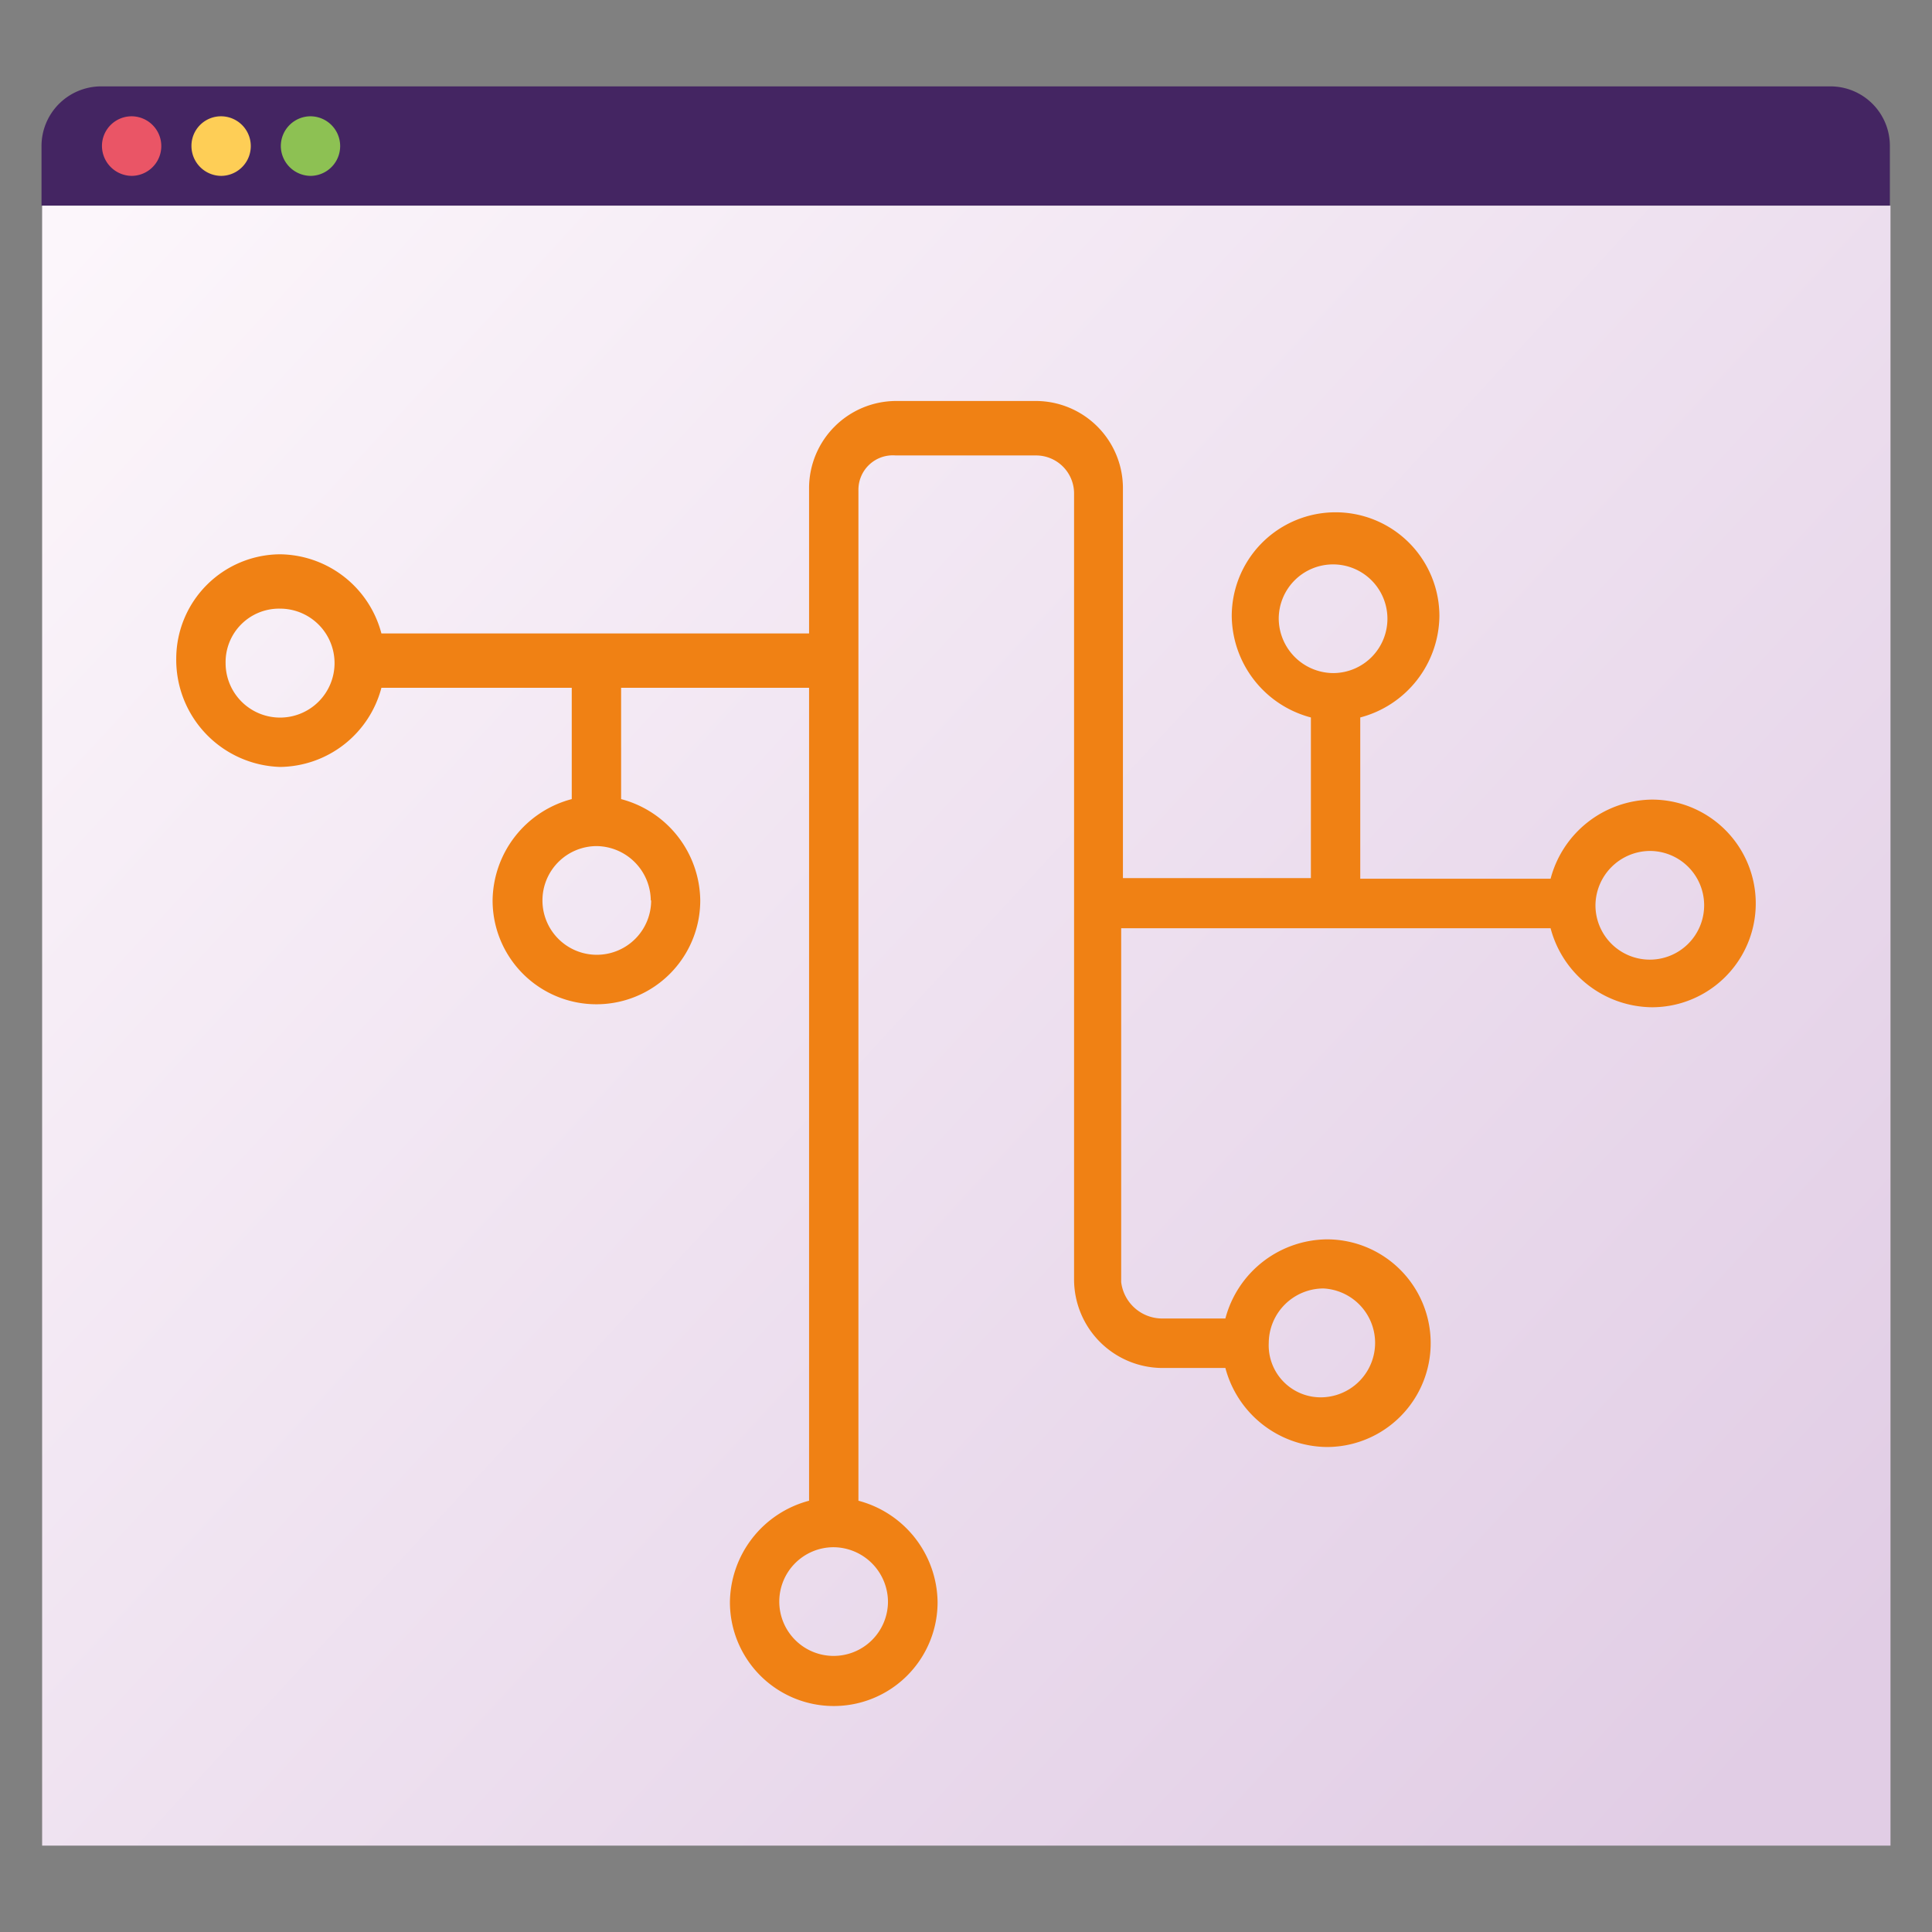
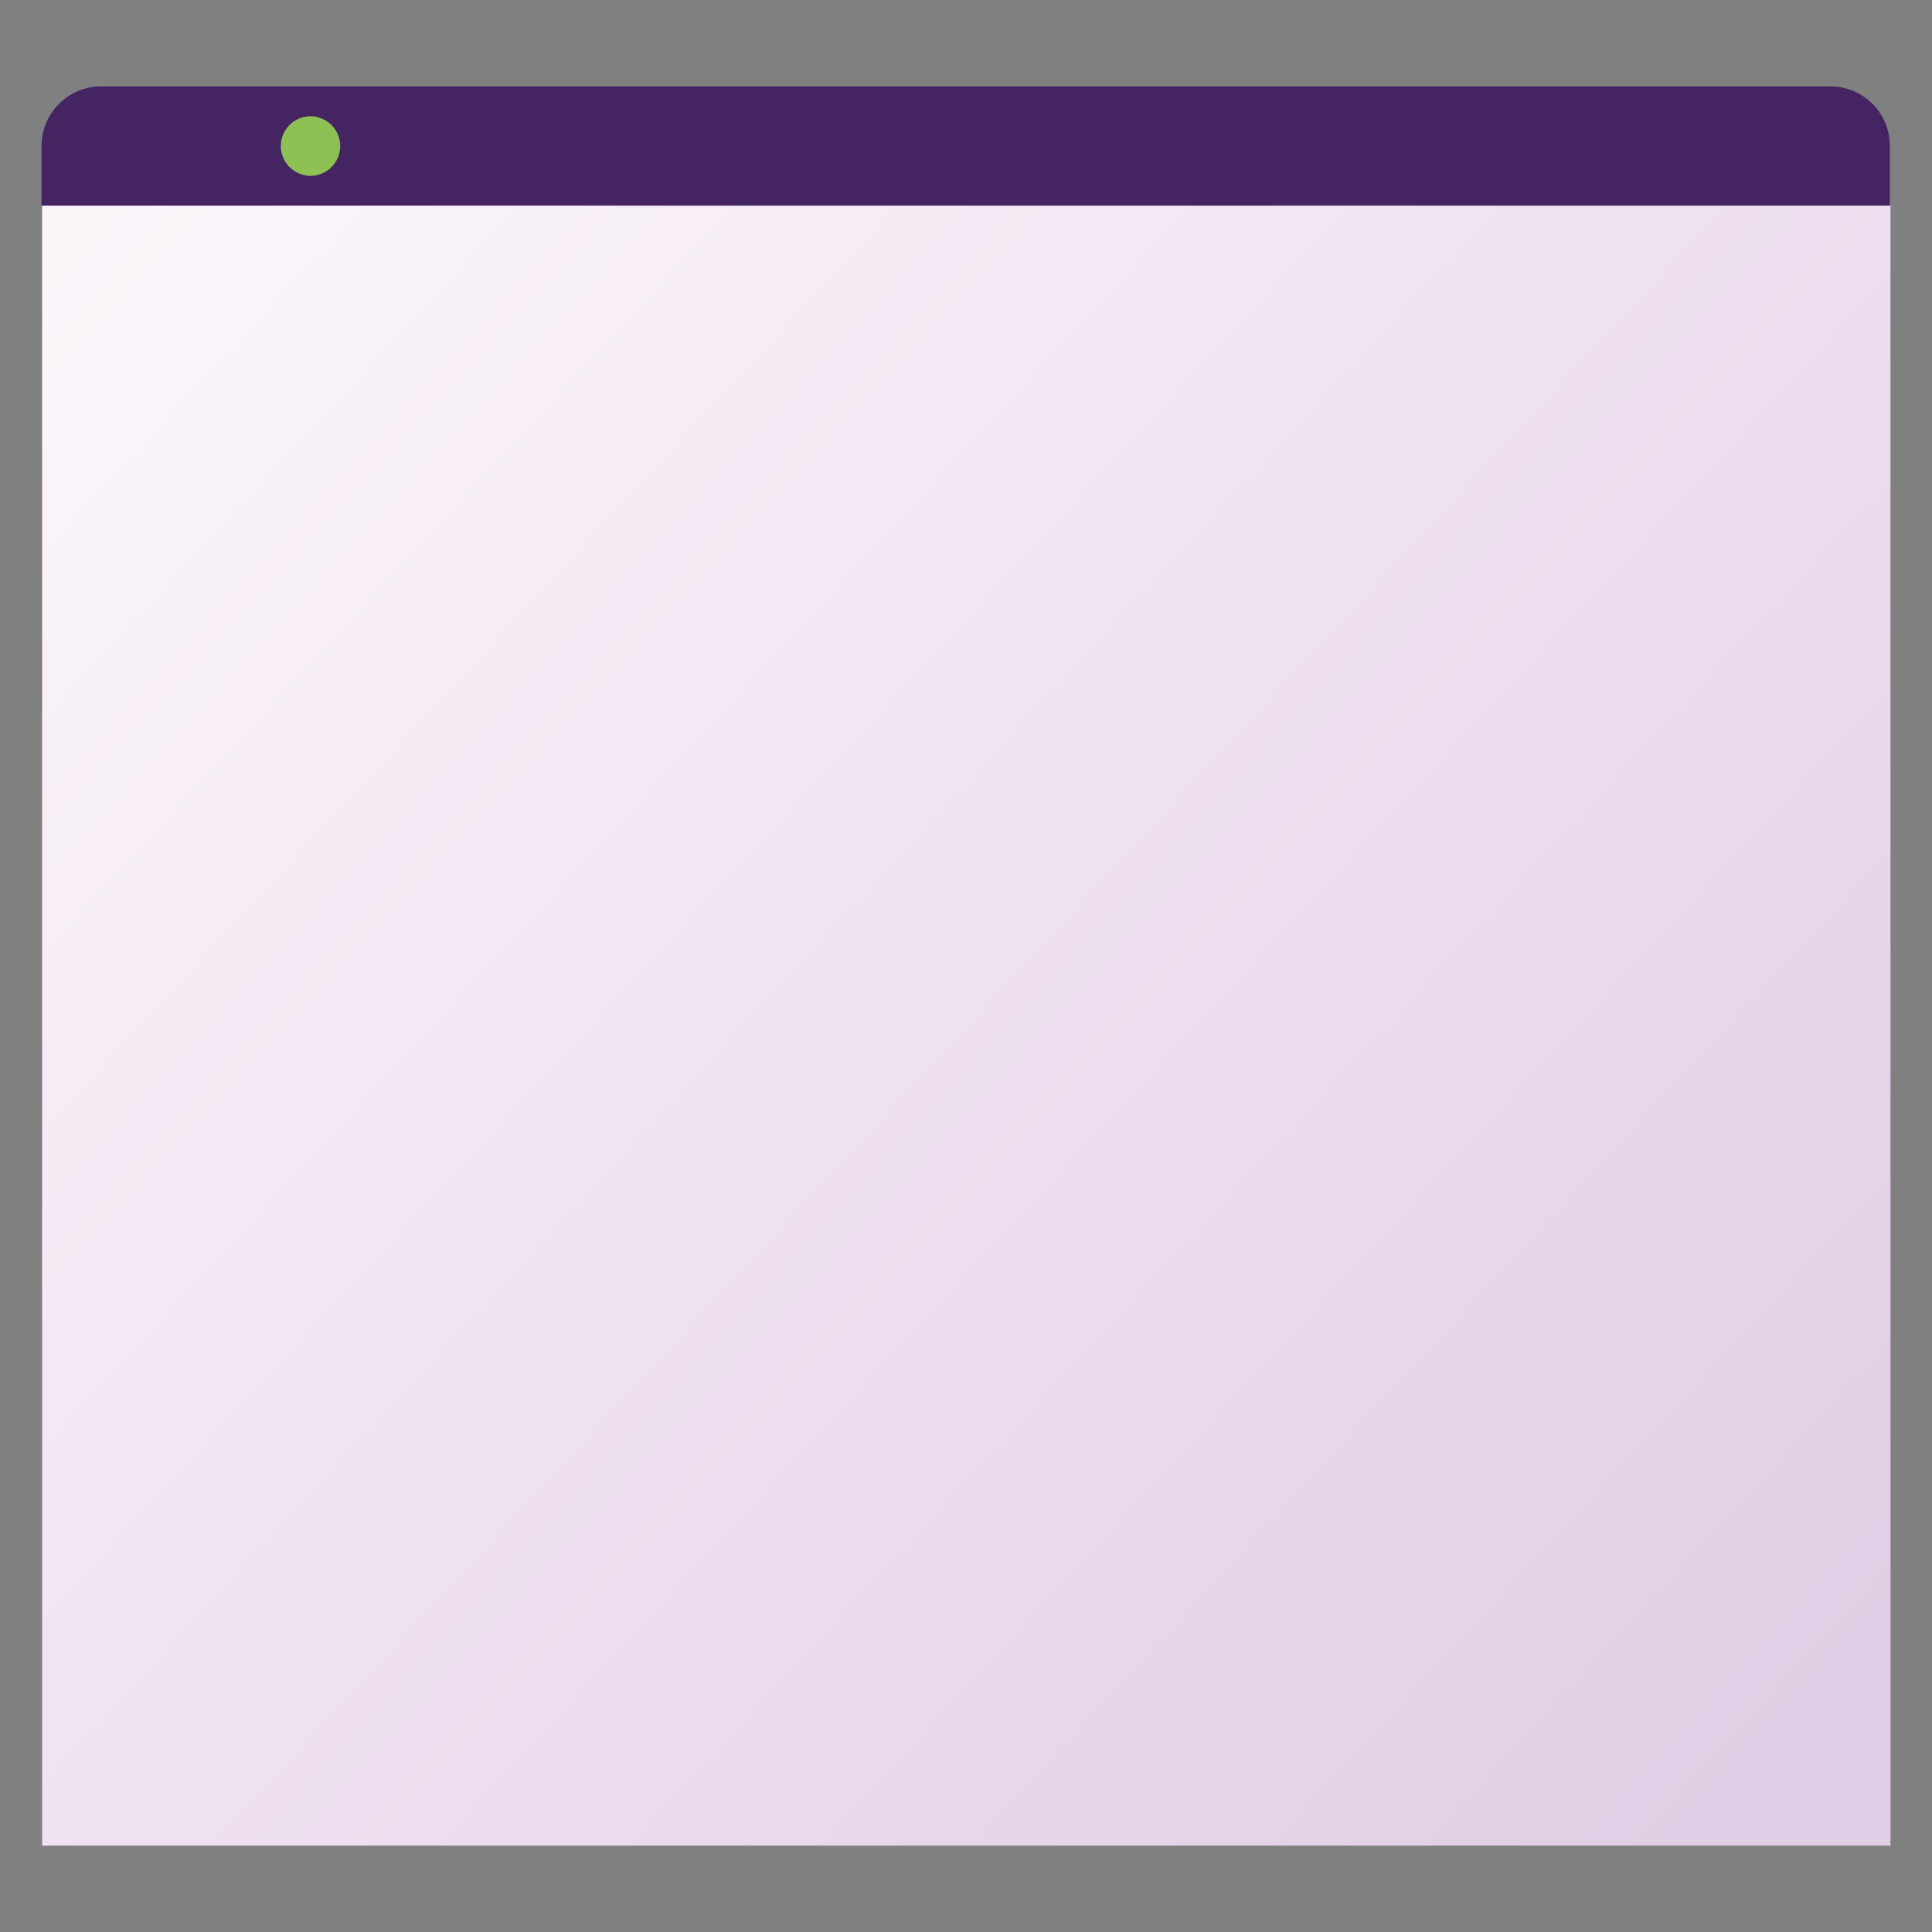
<svg xmlns="http://www.w3.org/2000/svg" id="Layer_1" data-name="Layer 1" viewBox="0 0 155 155">
  <rect x="0" y="0" width="155" height="155" fill="#808080" stroke="none" />
  <defs>
    <style>.cls-1{fill:#fff;}.cls-2{fill:#fece56;}.cls-3{fill:#442562;}.cls-4{fill:url(#linear-gradient);}.cls-5{fill:#ea5566;}.cls-6{fill:#8dc153;}.cls-7{fill:#f08114;}</style>
    <linearGradient id="linear-gradient" x1="474.23" y1="-2676.35" x2="608.56" y2="-2800.44" gradientTransform="matrix(1, 0, 0, -1, -467, -2659)" gradientUnits="userSpaceOnUse">
      <stop offset="0" stop-color="#fcf6fb" />
      <stop offset="1" stop-color="#e1cde5" />
    </linearGradient>
  </defs>
  <title>Artboard 1 copy 6</title>
-   <path id="vhruc" class="cls-1" d="M77.51,128.93v7.17H15.32V107.4H77.51v7.18L75.12,117H72.73v2.39l-2.39,2.39,2.39,2.39v2.4h2.39Z" />
  <path id="vhrud" class="cls-2" d="M84.69,121.75l-2.4,2.39v2.4H79.9l-2.39,2.39-2.39-2.39H72.73v-2.4l-2.4-2.39,2.4-2.39V117h2.39l2.39-2.39L79.9,117h2.39v2.39Z" />
  <path id="vhrue" class="cls-1" d="M139.71,107.4v28.7H77.51v-7.17l2.39-2.39h2.39v-2.4l2.4-2.39-2.4-2.39V117H79.9l-2.39-2.39V107.4Z" />
  <path id="vhruh" class="cls-3" d="M151.62,11.72V16.5H3.33V11.72A4.79,4.79,0,0,1,8.11,6.93H146.84a4.77,4.77,0,0,1,4.78,4.75Z" />
  <path id="vhrui" class="cls-4" d="M151.67,16.5V148.07H3.38V16.5Z" />
-   <path id="vhruw" class="cls-5" d="M10.59,14.11a2.41,2.41,0,0,1-2.41-2.39,2.38,2.38,0,0,1,2.37-2.39h0a2.39,2.39,0,0,1,0,4.78Z" />
-   <path id="vhrux" class="cls-2" d="M17.76,14.11a2.4,2.4,0,0,1-2.4-2.39,2.37,2.37,0,0,1,2.37-2.39h0a2.39,2.39,0,0,1,0,4.78Z" />
  <path id="vhruy" class="cls-6" d="M24.94,14.11a2.41,2.41,0,0,1-2.41-2.39A2.39,2.39,0,0,1,24.9,9.33h0a2.39,2.39,0,0,1,0,4.78Z" />
-   <path class="cls-7" d="M22.47,61.53a8.51,8.51,0,0,0,8.13-6.35H45.87v8.93a8.51,8.51,0,0,0-6.35,8.13,8.33,8.33,0,1,0,16.66,0,8.51,8.51,0,0,0-6.35-8.13V55.18H64.91v52.16h0v4h0v7.26h0v1.8a8.52,8.52,0,0,0-6.35,8.14,8.33,8.33,0,1,0,16.66,0,8.52,8.52,0,0,0-6.35-8.14v-.81h0V39.31a2.76,2.76,0,0,1,3-2.77h11.3a3.05,3.05,0,0,1,3,3v63.07a7.11,7.11,0,0,0,7.14,7.14h5a8.51,8.51,0,0,0,8.14,6.34,8.33,8.33,0,0,0,0-16.66,8.52,8.52,0,0,0-8.14,6.35h-5a3.32,3.32,0,0,1-3.36-2.92V91.47h0v-17H124.4a8.5,8.5,0,0,0,8.13,6.34,8.33,8.33,0,1,0,0-16.66,8.51,8.51,0,0,0-8.13,6.35H109.13V57.56a8.51,8.51,0,0,0,6.35-8.13,8.33,8.33,0,1,0-16.66,0,8.51,8.51,0,0,0,6.35,8.13V70.45H90.09V39.12a7,7,0,0,0-6.94-6.95H71.85a7,7,0,0,0-6.94,6.95v11.7H30.6a8.51,8.51,0,0,0-8.13-6.35,8.38,8.38,0,0,0-8.33,8.33A8.6,8.6,0,0,0,22.47,61.53Zm83.69,41.84a4.37,4.37,0,0,1,0,8.73,4.17,4.17,0,0,1-4.37-4.37A4.4,4.4,0,0,1,106.16,103.37Zm26.18-35.1A4.36,4.36,0,1,1,128,72.63,4.4,4.4,0,0,1,132.34,68.27ZM102.59,49.63A4.36,4.36,0,1,1,107,54,4.4,4.4,0,0,1,102.59,49.63ZM71.24,128.5a4.36,4.36,0,1,1-4.36-4.37A4.4,4.4,0,0,1,71.24,128.5Zm-19-56.26a4.36,4.36,0,1,1-4.36-4.36A4.4,4.4,0,0,1,52.21,72.24ZM22.47,48.83A4.37,4.37,0,1,1,18.1,53.2,4.29,4.29,0,0,1,22.47,48.83Z" />
</svg>